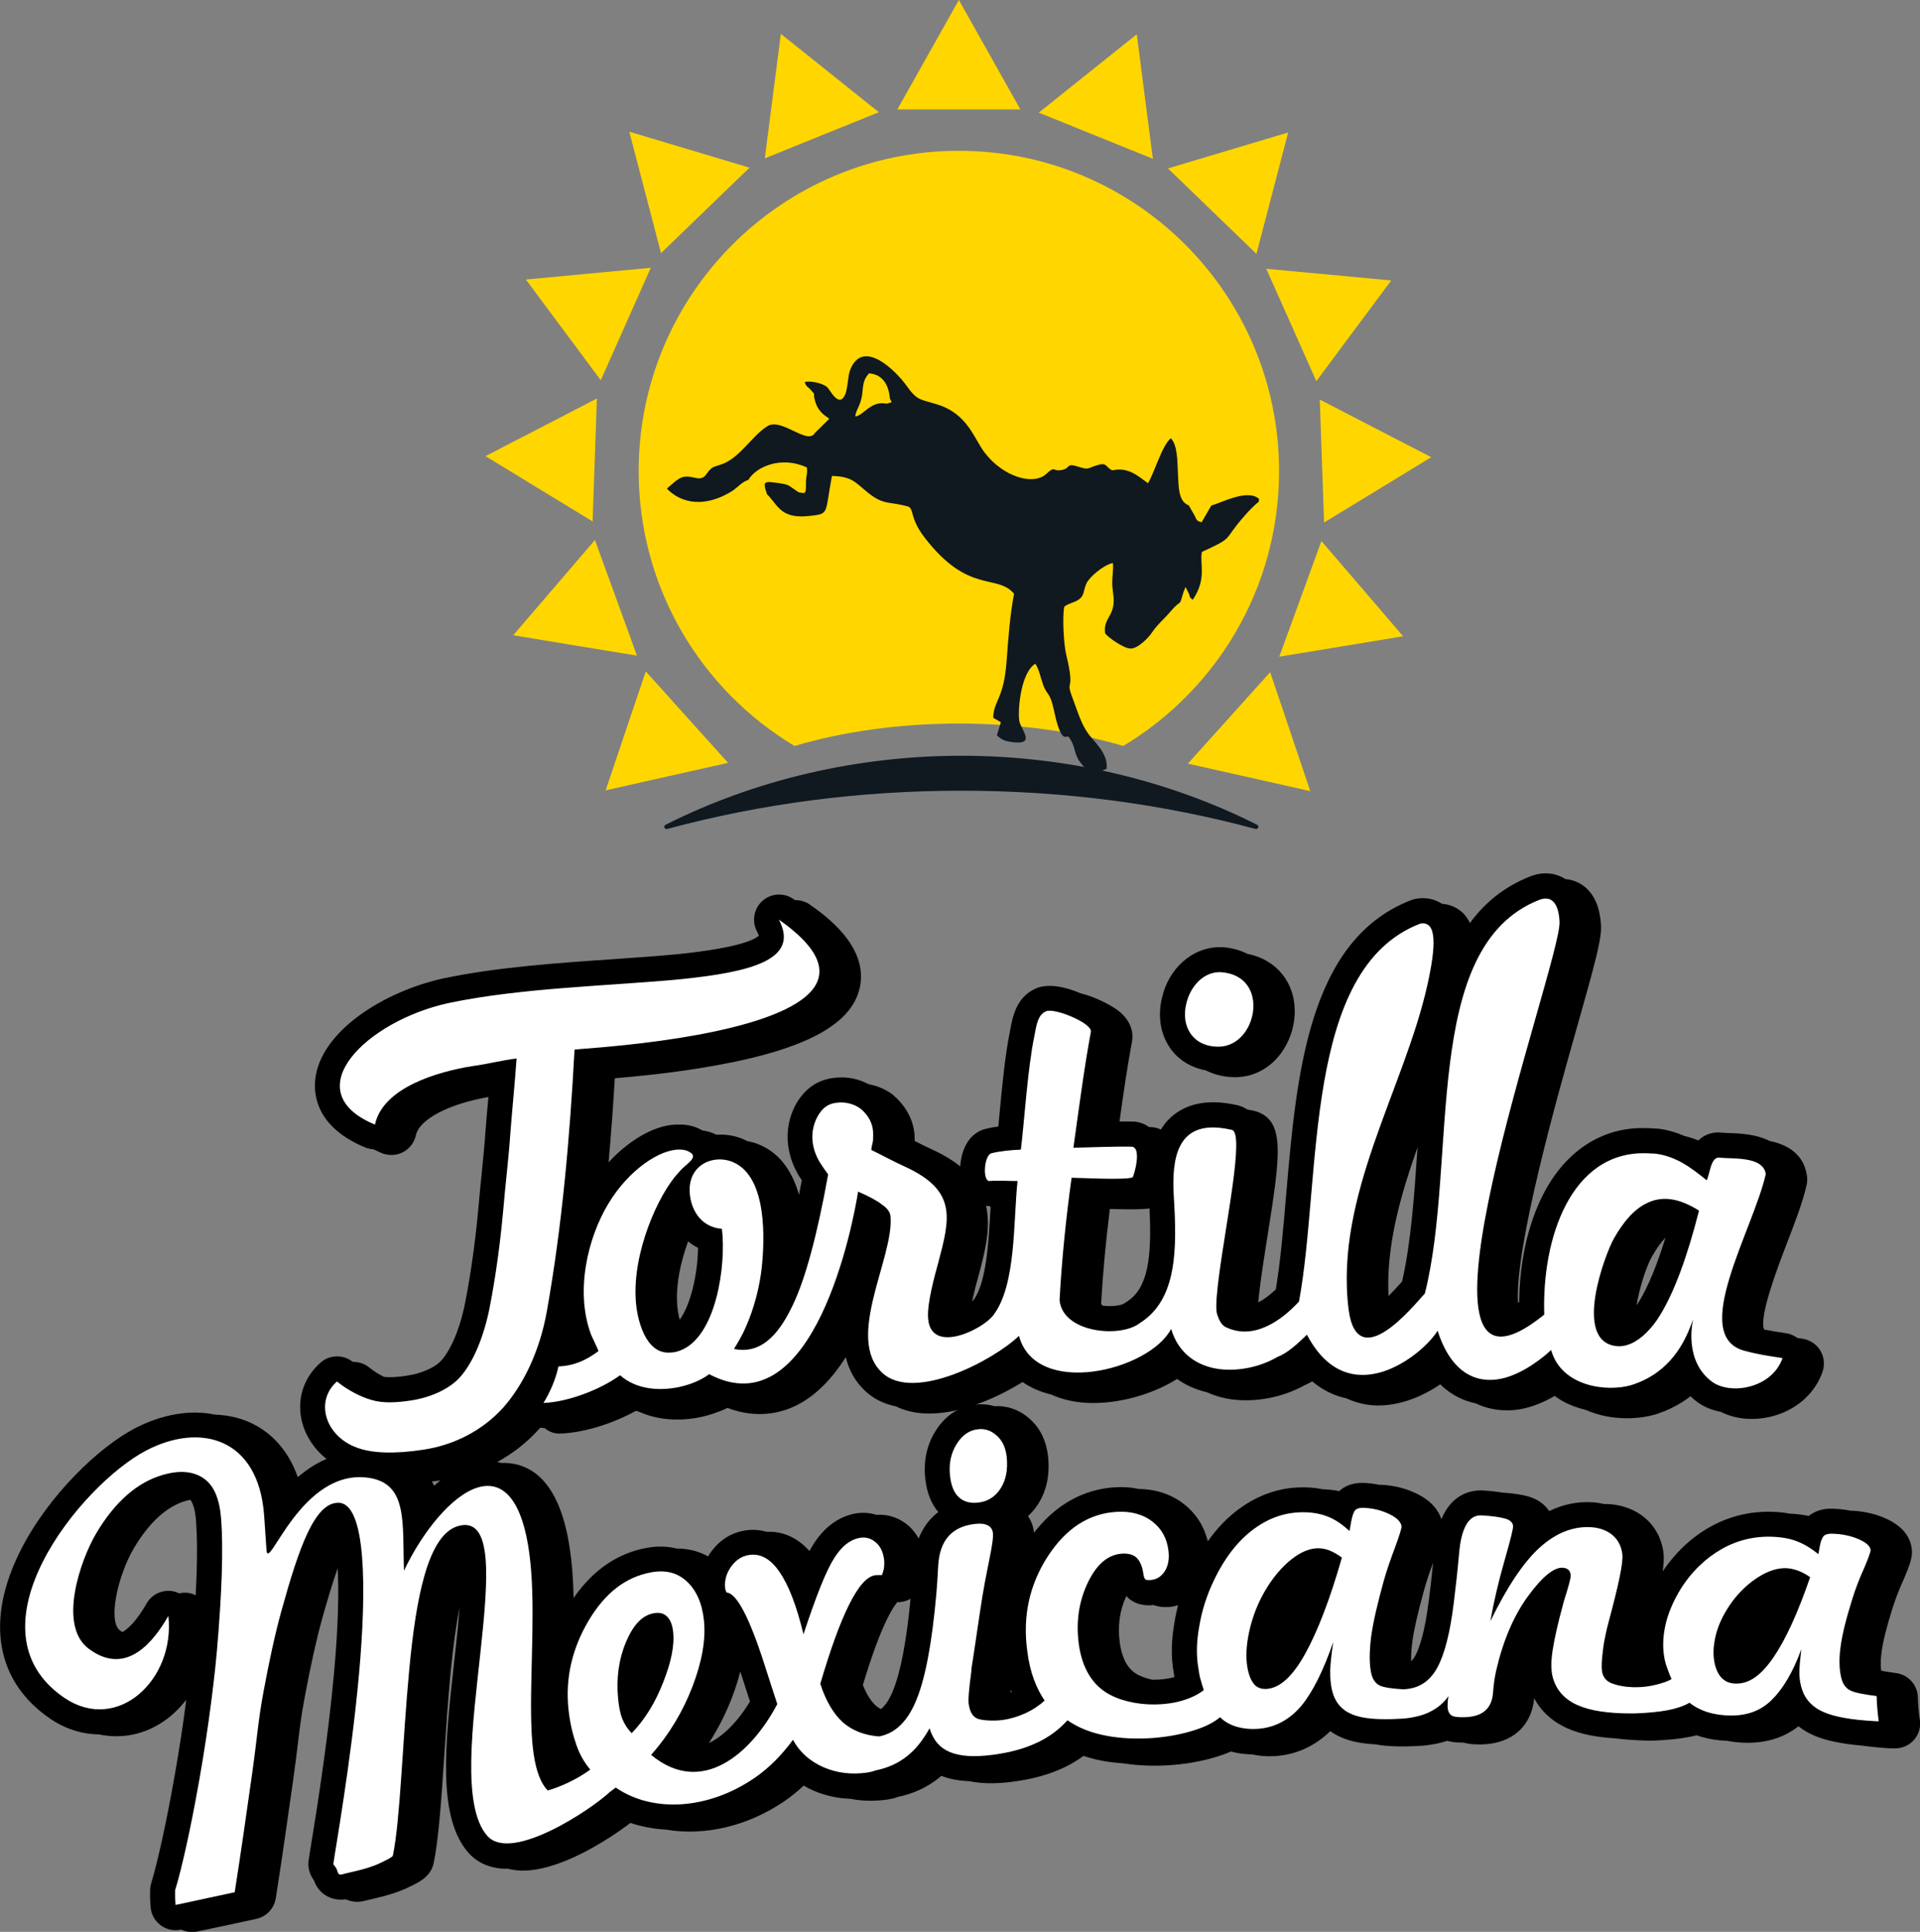
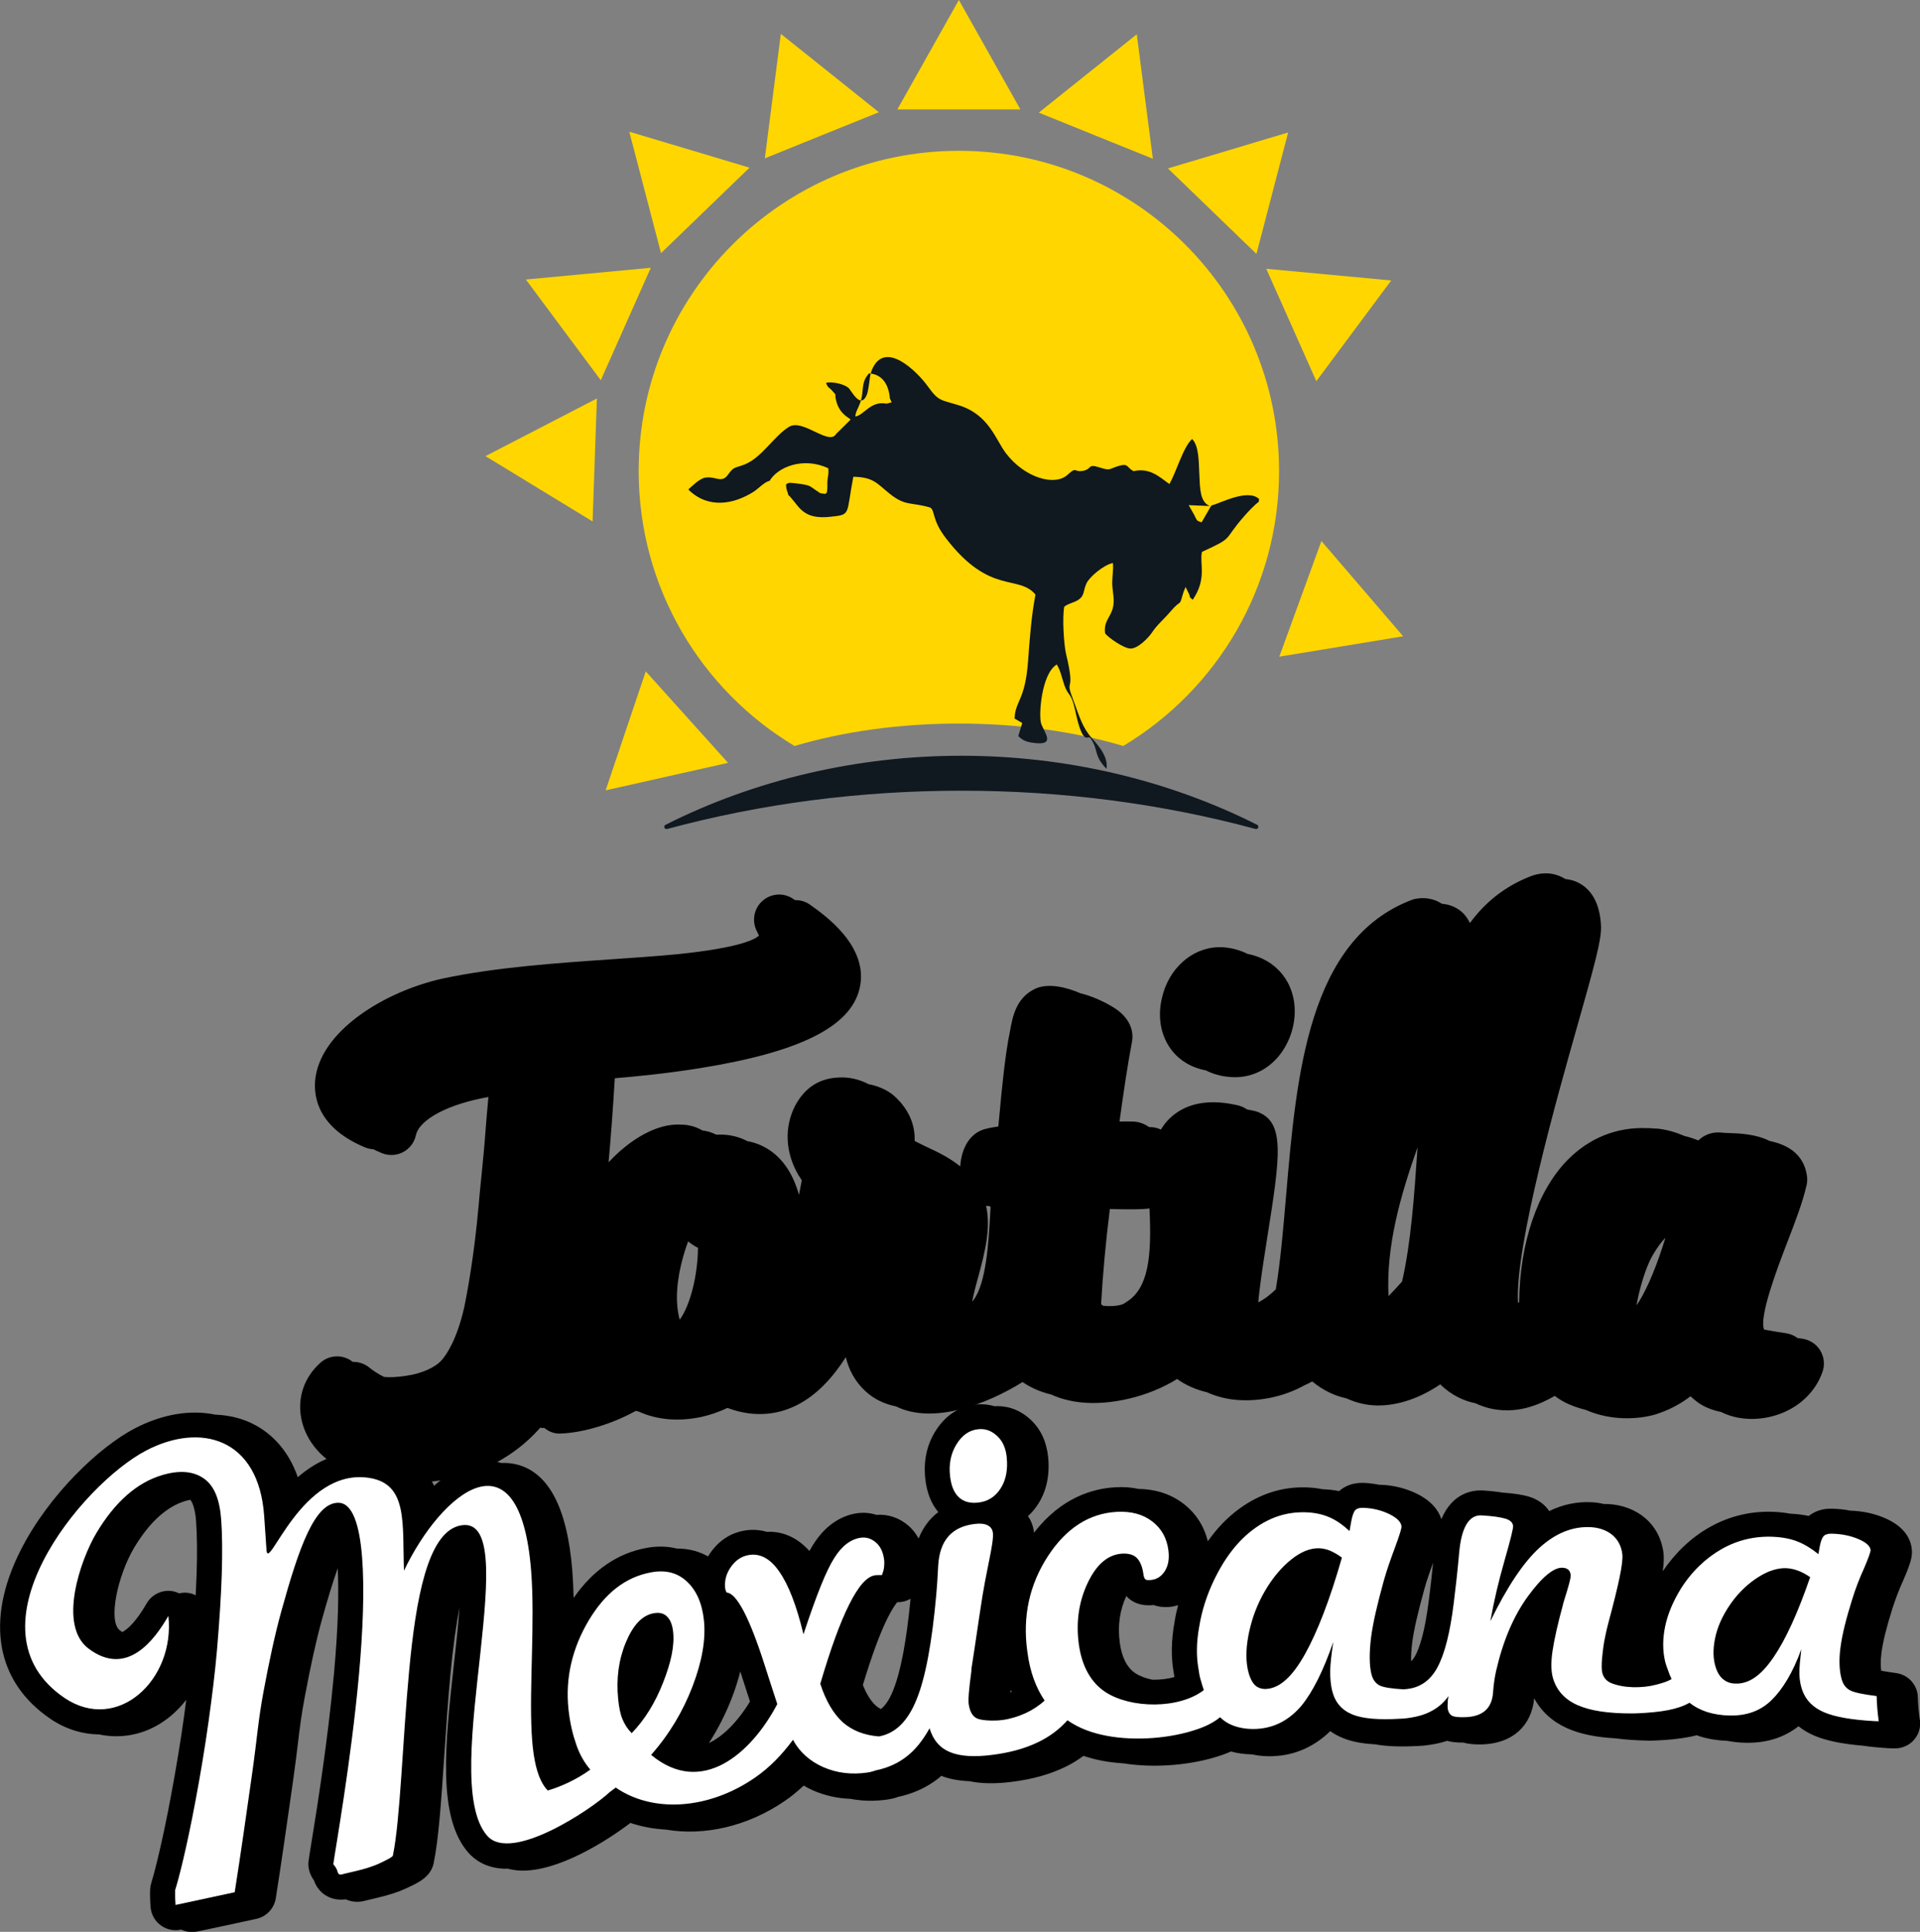
<svg xmlns="http://www.w3.org/2000/svg" id="Layer_2" data-name="Layer 2" viewBox="0 0 340.16 342.17">
  <rect x="0" y="0" width="340.16" height="342.17" fill="#808080" stroke="none" />
  <g id="Layer_1-2" data-name="Layer 1">
    <g>
      <g>
        <g>
          <path d="m169.88,26.71c31.33,0,56.73,25.4,56.73,56.73,0,20.68-11.07,38.78-27.61,48.69-8.51-2.52-18.47-3.97-29.12-3.97s-20.6,1.45-29.12,3.97c-16.54-9.91-27.61-28.01-27.61-48.69,0-31.33,25.4-56.73,56.73-56.73Z" fill="#ffd600" fill-rule="evenodd" />
          <polygon points="169.88 0 175.33 9.69 180.78 19.38 169.88 19.38 158.98 19.38 164.43 9.69 169.88 0" fill="#ffd600" fill-rule="evenodd" />
          <polygon points="201.4 6.07 202.82 17.09 204.25 28.12 194.14 24.04 184.04 19.95 192.72 13.01 201.4 6.07" fill="#ffd600" fill-rule="evenodd" />
          <polygon points="228.22 23.46 225.41 34.22 222.6 44.97 214.76 37.4 206.92 29.83 217.57 26.65 228.22 23.46" fill="#ffd600" fill-rule="evenodd" />
          <polygon points="246.48 49.68 239.84 58.6 233.21 67.52 228.78 57.56 224.34 47.61 235.41 48.64 246.48 49.68" fill="#ffd600" fill-rule="evenodd" />
-           <polygon points="253.57 80.98 244.08 86.77 234.58 92.55 234.2 81.66 233.82 70.77 243.7 75.88 253.57 80.98" fill="#ffd600" fill-rule="evenodd" />
          <polygon points="248.59 112.7 237.62 114.51 226.65 116.31 230.38 106.07 234.11 95.83 241.35 104.26 248.59 112.7" fill="#ffd600" fill-rule="evenodd" />
-           <polygon points="232.14 140.13 221.29 137.69 210.45 135.26 217.74 127.16 225.03 119.06 228.59 129.59 232.14 140.13" fill="#ffd600" fill-rule="evenodd" />
          <polygon points="138.34 6 147.03 12.94 155.71 19.88 145.6 23.96 135.5 28.05 136.92 17.02 138.34 6" fill="#ffd600" fill-rule="evenodd" />
          <polygon points="111.49 23.33 122.14 26.51 132.79 29.7 124.95 37.27 117.11 44.84 114.3 34.08 111.49 23.33" fill="#ffd600" fill-rule="evenodd" />
          <polygon points="93.17 49.51 104.23 48.47 115.3 47.43 110.87 57.39 106.44 67.35 99.8 58.43 93.17 49.51" fill="#ffd600" fill-rule="evenodd" />
          <polygon points="86.01 80.79 95.88 75.69 105.75 70.58 105.37 81.47 104.99 92.36 95.5 86.58 86.01 80.79" fill="#ffd600" fill-rule="evenodd" />
-           <polygon points="90.92 112.52 98.16 104.09 105.4 95.65 109.13 105.89 112.85 116.13 101.88 114.33 90.92 112.52" fill="#ffd600" fill-rule="evenodd" />
          <polygon points="107.3 139.99 110.85 129.45 114.41 118.92 121.7 127.02 128.99 135.12 118.15 137.55 107.3 139.99" fill="#ffd600" fill-rule="evenodd" />
        </g>
        <path d="m222.72,146.09c-15.88-8-34-12.23-52.4-12.23s-36.53,4.23-52.41,12.23c-.18.09-.27.31-.19.5.07.19.28.3.48.24,16.66-4.5,34.2-6.78,52.12-6.78s35.45,2.28,52.12,6.78c.04,0,.07.01.1.01.16,0,.31-.1.37-.26.08-.19-.01-.41-.19-.5Z" fill="#101820" fill-rule="evenodd" />
-         <path d="m210.59,89.47l.96,1.69c.63,1.18.31.98,1.33,1.36l1.72-2.97c1.74-.47,6.43-3.02,8.46-1.18l-.04.49c-.75.57-1.88,1.75-2.53,2.5-4.03,4.57-1.63,3.67-7.55,6.39-.45,2.13.94,4.69-1.63,8.49-.93-.89-.22-.03-.68-1.09l-.59-1.18-.36.89c-.91,3.02-.13.89-2.38,3.53-1.18,1.39-2.24,2.19-3.23,3.67-.61.91-2.5,2.88-3.83,2.81-1.23-.07-3.87-1.94-4.45-2.68-.36-2.54,1.48-2.99,1.52-5.7.02-1.06-.27-2.16-.26-3.3,0-1.26.24-2.18.12-3.47-1.71.35-4.15,2.5-4.66,3.56-.65,1.36-.3,2.18-1.46,2.96-.77.52-1.63.57-2.5,1.21-.37,1.92-.08,6.72.34,8.47,1.71,7.11-.25,4.09,1.11,7.66.92,2.43,1.55,4.71,2.89,6.49,1.02,1.36,3.52,3.5,3.15,6.1l-.87.35-2.92-.49c-2.34-2.38-1.34-3.24-2.85-5.44-.45-.54-.96.98-1.98-2.05-.4-1.19-.59-2.45-.98-3.89-.53-1.97-1.04-1.7-1.63-3.35-.47-1.34-.71-2.72-1.38-3.75-2.76,1.7-3.22,9.11-2.77,10.45.58,1.7,2.87,4.15-1.81,3.37-1.14-.19-1.63-.58-2.24-1.13l.71-2.32-1.36-.79c.12-3.23,1.88-3.13,2.39-10.2.3-4.08.58-7.94,1.31-11.76-3.06-3.64-8.04.19-15.85-9.96-2.57-3.34-1.86-4.8-2.79-5.45-3.53-1.03-4.38-.18-7.27-2.52-2.25-1.82-2.82-2.86-6.36-2.94-1.31,6.82-.35,6.69-4.06,7.09-4.73.51-5.42-1.62-7.06-3.46-.26-.29-.2-.22-.37-.35-.24-.9-.39-.89-.44-1.9.45-.27.18-.41,1.94-.19,2.59.33,2.16.45,3.68,1.42.32.21.3.29.76.35.71.09.88.27.95-.99.02-.29-.02-.67,0-1.02.05-1.12.29-1.29.16-2.45-4.41-2.08-8.96-.23-10.4,2.24-.87.13-2.02,1.41-2.81,1.91-3.56,2.25-8.03,3.07-11.54-.34v-.11c.73-.61,1.94-1.87,2.94-2.04,1.81-.31,2.91,1.06,4.01-.48,1.12-1.56,1.18-1.15,2.97-1.85,3.07-1.21,5.22-5.06,7.89-6.68,2.45-1.49,7.08,3.45,8.35,1.25l2.49-2.46c.43-.17-1.89-.7-2.51-3.46-.38-1.44.29-.62-.73-1.76-.58-.64-.72-.41-1.05-1.36.94-.24,2.99.13,3.93.86.52.4,2.15,3.96,3.28,1.28.15-.35.26-1.03.33-1.43.17-.91.2-2.07.54-2.9,2.27-5.67,8.14.31,9.94,2.81,1.94,2.7,2.24,2.35,5.49,3.36,5.37,1.66,6.52,6.1,8.37,8.52,3.31,4.32,8.64,5.89,10.92,3.78,1.73-1.6,1.03-.28,2.91-.73,1.42-.35.61-1.24,2.7-.57,1.98.64,1.7.29,3.22-.19,2.03-.64,1.51.16,2.85.86,2.82-.64,4.5.94,6.34,2.28,1.17-1.94,2.48-6.66,4.04-7.97,1.21,1.22,1.16,4.01,1.27,6.28.12,2.44.09,4.86,1.85,5.59h0Zm-52.93-18.85h0c-.18-2.34-1.22-4.32-3.7-4.49-.85,1.01-1.01,1.52-1.18,3.44-.2,2.24-1.2,3.01-1.24,4.2,1.54-.22,2.71-2.85,5.55-2.27l.88-.25-.29-.63Z" fill="#101820" fill-rule="evenodd" />
+         <path d="m210.59,89.47l.96,1.69c.63,1.18.31.98,1.33,1.36l1.72-2.97c1.74-.47,6.43-3.02,8.46-1.18l-.04.49c-.75.57-1.88,1.75-2.53,2.5-4.03,4.57-1.63,3.67-7.55,6.39-.45,2.13.94,4.69-1.63,8.49-.93-.89-.22-.03-.68-1.09l-.59-1.18-.36.89c-.91,3.02-.13.89-2.38,3.53-1.18,1.39-2.24,2.19-3.23,3.67-.61.91-2.5,2.88-3.83,2.81-1.23-.07-3.87-1.94-4.45-2.68-.36-2.54,1.48-2.99,1.52-5.7.02-1.06-.27-2.16-.26-3.3,0-1.26.24-2.18.12-3.47-1.71.35-4.15,2.5-4.66,3.56-.65,1.36-.3,2.18-1.46,2.96-.77.52-1.63.57-2.5,1.21-.37,1.92-.08,6.72.34,8.47,1.71,7.11-.25,4.09,1.11,7.66.92,2.43,1.55,4.71,2.89,6.49,1.02,1.36,3.52,3.5,3.15,6.1c-2.34-2.38-1.34-3.24-2.85-5.44-.45-.54-.96.98-1.98-2.05-.4-1.19-.59-2.45-.98-3.89-.53-1.97-1.04-1.7-1.63-3.35-.47-1.34-.71-2.72-1.38-3.75-2.76,1.7-3.22,9.11-2.77,10.45.58,1.7,2.87,4.15-1.81,3.37-1.14-.19-1.63-.58-2.24-1.13l.71-2.32-1.36-.79c.12-3.23,1.88-3.13,2.39-10.2.3-4.08.58-7.94,1.31-11.76-3.06-3.64-8.04.19-15.85-9.96-2.57-3.34-1.86-4.8-2.79-5.45-3.53-1.03-4.38-.18-7.27-2.52-2.25-1.82-2.82-2.86-6.36-2.94-1.31,6.82-.35,6.69-4.06,7.09-4.73.51-5.42-1.62-7.06-3.46-.26-.29-.2-.22-.37-.35-.24-.9-.39-.89-.44-1.9.45-.27.18-.41,1.94-.19,2.59.33,2.16.45,3.68,1.42.32.21.3.29.76.35.71.09.88.27.95-.99.02-.29-.02-.67,0-1.02.05-1.12.29-1.29.16-2.45-4.41-2.08-8.96-.23-10.4,2.24-.87.13-2.02,1.41-2.81,1.91-3.56,2.25-8.03,3.07-11.54-.34v-.11c.73-.61,1.94-1.87,2.94-2.04,1.81-.31,2.91,1.06,4.01-.48,1.12-1.56,1.18-1.15,2.97-1.85,3.07-1.21,5.22-5.06,7.89-6.68,2.45-1.49,7.08,3.45,8.35,1.25l2.49-2.46c.43-.17-1.89-.7-2.51-3.46-.38-1.44.29-.62-.73-1.76-.58-.64-.72-.41-1.05-1.36.94-.24,2.99.13,3.93.86.52.4,2.15,3.96,3.28,1.28.15-.35.26-1.03.33-1.43.17-.91.2-2.07.54-2.9,2.27-5.67,8.14.31,9.94,2.81,1.94,2.7,2.24,2.35,5.49,3.36,5.37,1.66,6.52,6.1,8.37,8.52,3.31,4.32,8.64,5.89,10.92,3.78,1.73-1.6,1.03-.28,2.91-.73,1.42-.35.61-1.24,2.7-.57,1.98.64,1.7.29,3.22-.19,2.03-.64,1.51.16,2.85.86,2.82-.64,4.5.94,6.34,2.28,1.17-1.94,2.48-6.66,4.04-7.97,1.21,1.22,1.16,4.01,1.27,6.28.12,2.44.09,4.86,1.85,5.59h0Zm-52.93-18.85h0c-.18-2.34-1.22-4.32-3.7-4.49-.85,1.01-1.01,1.52-1.18,3.44-.2,2.24-1.2,3.01-1.24,4.2,1.54-.22,2.71-2.85,5.55-2.27l.88-.25-.29-.63Z" fill="#101820" fill-rule="evenodd" />
      </g>
      <path d="m340.12,304.59c-.2-1.45-.31-2.74-.34-3.94-.04-2.19-1.68-4.02-3.85-4.31-1.33-.18-2.15-.32-2.64-.42-.09-.64-.15-1.66.04-3.13.25-1.97.87-4.49,1.95-7.91.53-1.66,1.16-3.32,1.93-5,1.42-3.28,1.61-4.32,1.5-5.46-.26-2.44-1.91-4.32-4.91-5.59-1.83-.77-3.79-1.18-5.98-1.26-1-.2-2.04-.31-3.14-.34-1.69-.08-3.11.4-4.23,1.28-1-.21-2.06-.34-3.19-.4-.03,0-.06,0-.09,0-.89-.16-1.82-.28-2.8-.32-4.06-.2-7.97.72-11.5,2.72-3.27,1.85-6.03,4.48-8.29,7.8.2-1.42.23-2.44.13-3.28-.31-2.47-1.44-4.6-3.26-6.16-1.69-1.44-3.97-2.32-6.42-2.46-.29-.02-.57-.01-.85-.01-.66-.16-1.34-.27-2.04-.31-2.68-.17-5.24.37-7.67,1.56-.78-1.17-1.99-2.07-3.53-2.54-1.16-.36-2.74-.6-4.76-.74-.98-.16-2.11-.29-3.45-.37-1.77-.1-5.38.35-7.37,5.08-.47-1.48-1.65-3.2-4.44-4.56-1.95-.93-4.08-1.45-6.27-1.53-.1,0-.19,0-.29,0-.86-.17-1.72-.29-2.61-.33-2.27-.11-3.65.69-4.5,1.45-.94-.19-1.91-.3-2.92-.33-.98-.2-1.99-.31-3.05-.33-4.2-.11-8.12,1.17-11.7,3.77-2.08,1.51-3.95,3.45-5.6,5.78-.64-2.66-2.08-4.91-4.22-6.59-2.22-1.73-4.89-2.63-7.99-2.68-1.3-.28-2.68-.39-4.14-.3-4.03.21-9.65,1.84-14.44,8.05,0-.02,0-.04,0-.05-.12-1.08-.49-2.06-1.07-2.89.69-.62,1.31-1.36,1.84-2.2,1.47-2.32,2.05-5.11,1.73-8.31-.28-2.68-1.3-4.87-3.04-6.52-2.31-2.18-4.76-2.54-6.48-2.44-1.19-.35-2.29-.39-3.17-.31-2.1.19-5.07,1.18-7.3,4.77-1.53,2.48-2.12,5.33-1.76,8.48.28,2.41,1.06,4.36,2.3,5.81-1.55,1.16-2.72,2.75-3.49,4.68-.45-.81-1-1.54-1.68-2.16-1.64-1.47-3.66-2.18-5.82-2.03-1.06-.34-2.2-.44-3.36-.29-2.18.31-5.32,1.54-7.86,5.63-.2.32-.41.68-.63,1.06-2.66-2.97-5.55-3.49-7.56-3.39-1.55-.45-2.95-.39-3.93-.22-2.41.41-4.41,1.68-5.95,3.79-.19.26-.35.52-.51.79-1.44-.81-3.29-1.41-5.58-1.4-1.49-.37-3.23-.49-5.28-.12-5.19.94-9.54,3.94-12.96,8.87-.04-1.62-.11-3.22-.23-4.76-.9-11.49-4.4-17.88-10.41-19-.72-.13-1.44-.17-2.15-.14-.24-.07-.49-.14-.74-.18-3.94-.73-7.77,1.11-11.18,4.2-1.36-2.68-3.73-4.74-7.92-5.4-.78-.12-1.53-.18-2.26-.19-.21-.04-.4-.1-.62-.14-5.54-.87-9.96,1.29-13.36,4.22-1.74-4.98-4.77-7.68-7.36-9.13-2.2-1.23-4.68-1.85-7.3-1.95-4.38-.91-9.36-.09-14.24,2.45-6.26,3.27-15.21,11.72-20.2,21.57-6.3,12.44-4.37,23.33,5.31,29.89,2.67,1.8,5.62,2.7,8.55,2.73,3.65.77,7.41.19,10.74-1.84,1.83-1.11,3.41-2.58,4.74-4.29-.13,1-.27,2.04-.42,3.14-.6,4.3-1.37,8.98-2.29,13.89-1.44,7.71-2.78,13.12-3.49,15.42-.11.37-.18.75-.2,1.14-.04,1.06,0,2.1.08,3.13.1,1.27.74,2.44,1.77,3.2.77.58,1.71.89,2.66.89.3,0,.61-.03.91-.09.03,0,.06-.01.08-.02.59.28,1.24.44,1.9.44.3,0,.61-.03.91-.09,3.46-.72,6.99-1.48,10.51-2.25,1.79-.39,3.15-1.84,3.44-3.64.98-6.23,1.88-12.5,2.77-18.78l.31-2.18c.36-2.52.6-4.51.82-6.32.34-2.85.62-5.1,1.2-8.2,1.09-5.82,2.06-10.2,3.05-13.79,1.02-3.69,1.96-6.76,2.82-9.2.21,4.16.11,10.18-.65,18.58-1.1,12.13-3.16,24.87-4.05,30.31-.25,1.53-.42,2.59-.47,3.05-.15,1.15.27,2.43.97,3.37.78,2.31,3.01,3.71,5.62,3.34.95.43,2.03.57,3.13.32l2.3-.55c2.23-.52,3.95-1.08,5.42-1.77,1.85-.87,3.45-1.62,4.31-3.24.2-.38.35-.78.43-1.2.88-4.26,1.34-11.08,1.87-18.99.31-4.66.64-9.62,1.09-14.41.48-5.06,1.04-8.91,1.62-11.88-.22,2.85-.51,5.62-.71,7.45l-.31,2.78c-1.53,13.9-2.98,27.03,2.64,33.3,1.07,1.19,3.02,2.64,6.26,2.77.21,0,.43,0,.65-.01.67.18,1.41.3,2.25.34,6.6.24,15.15-5.15,19.49-8.44,1.99.67,4.1,1.06,6.27,1.18,6.81,1.17,14.53-.56,21.16-5.13,1.14-.78,2.22-1.69,3.27-2.66.55.32,1.11.62,1.71.88,2.07.89,4.26,1.38,6.55,1.46,2.09.41,4.28.45,6.57.13.57-.09,1.15-.21,1.71-.4l.08-.05c2.75-.57,5.2-1.69,7.25-3.31.17-.13.33-.29.5-.44,1.44.57,3.11.87,4.99.95,2.1.44,4.56.49,7.46.12,3.76-.47,6.82-1.33,9.62-2.7,1.11-.54,2.15-1.19,3.13-1.9,1.08.35,2.2.66,3.41.88,1.18.22,2.41.35,3.66.44,5.67.89,12.34.33,17.62-1.53.5-.18.97-.37,1.43-.57,1.18.32,2.41.49,3.69.51,1.44.3,2.96.41,4.51.27,3.52-.29,6.73-1.79,9.4-4.39.65.47,1.37.87,2.16,1.19,1.54.65,3.42,1.02,5.8,1.15,2.09.38,4.67.47,7.95.27l.62-.04c1.55-.16,2.95-.44,4.17-.85.78.22,1.7.32,2.86.31.92.26,2,.36,3.44.32,5.27-.19,8.65-3.25,9.13-8.17,1.23,2.32,3.21,4.13,5.84,5.31,2.27,1.01,5.03,1.59,8.58,1.79,1.78.24,3.76.36,5.99.41l.84-.02c2.43-.09,4.46-.3,6.21-.64.46-.09.91-.19,1.33-.3.19.07.38.14.56.2,1.54.47,3.13.73,4.83.79,1.07.2,2.16.32,3.3.34,3.73.06,6.78-.92,9.34-2.92.83.65,1.76,1.22,2.81,1.66,2.09.89,4.91,1.47,8.59,1.78,1.42.21,3.01.36,4.77.46l.83.02c1.32.02,2.56-.5,3.43-1.47.87-.97,1.27-2.28,1.09-3.57h0Zm-86.98-21.16h0c-.71,5.78-1.7,8.53-2.39,9.81-.25.46-.49.78-.75,1.01-.02-.79.02-1.87.2-3.34.31-2.29.97-5.19,2.14-9.42.39-1.42.91-2.94,1.56-4.7-.24,2.48-.51,4.7-.75,6.63h0Zm-46.24,1.22h0c.64-.04,1.24-.16,1.82-.34-.26.98-.47,1.96-.62,2.94-.6,3.24-.65,6.31-.16,8.97.04.28.08.56.13.83-1.19.33-2.55.49-3.91.47-1.13-.24-2.18-.61-2.99-1.14-1.49-.98-2.42-2.8-2.78-5.4-.41-3-.01-5.79,1.16-8.29.16.18.32.35.51.5,1.03.85,2.39,1.23,3.96,1.13.11,0,.22-.03.33-.04.76.28,1.62.41,2.56.36h0Zm-27.68,15.05h0c-.07.03-.14.05-.21.07.02-.16.03-.31.05-.49.05.14.1.28.16.42h0Zm-48.06-3.63h0c.03.1.06.18.09.28l1.62,5.03c-2.16,3.56-4.77,6.18-7.27,7.35,1.63-2.55,3.02-5.26,4.11-8.12.6-1.57,1.07-3.08,1.44-4.54h0Zm27.09,3.3h0c-.77,1.93-1.56,2.86-2.19,3.34-.32-.17-.63-.37-.89-.6-.88-.8-1.66-2.06-2.3-3.66,1.61-5.31,3.05-9.22,4.41-11.92.81-1.61,1.38-2.39,1.69-2.75.03,0,.04,0,.04,0h.11c.79,0,1.54-.22,2.2-.6-.72,7.49-1.75,12.93-3.07,16.18h0Zm-124.62-17.18h0c-.64-.14-1.28-.11-1.89.03-.32-.15-.65-.28-1-.35-1.87-.4-3.8.47-4.76,2.13-1.88,3.28-3.38,4.57-4.31,5.08-.14-.09-.28-.18-.43-.3-2.16-1.64-.38-9.76,2.52-14.63,2.7-4.52,5.77-7.31,9.11-8.3.3-.09.57-.14.84-.2.42.47.88,1.67,1.03,3.86.18,2.43.21,5.5.1,9.13-.04,1.22-.1,2.53-.17,3.92-.33-.16-.68-.3-1.05-.37Z" fill-rule="evenodd" />
      <path d="m322.51,239.23c-.68-1.13-1.83-1.9-3.13-2.1-.33-.05-.64-.1-.93-.14-.57-.42-1.23-.72-1.95-.83-1.67-.26-2.86-.44-3.95-.66-.99-2.24,2.5-11.3,4.02-15.26,1.44-3.74,2.81-7.27,3.5-10.33.12-.53.14-1.07.07-1.6-.57-4.07-3.68-5.61-6.63-6.22-2.43-1.24-5.42-1.34-7.12-1.4-.48-.02-.91-.02-1.2-.06-1.33-.17-2.92.05-4.3,1.37-.78-.32-1.59-.59-2.46-.79-1.4-.61-2.92-1.08-4.62-1.29-.18-.02-.37-.03-.55-.03l-.5-.03c-.35-.02-.67-.06-.92-.04-5.46-.23-10.27,1.77-14.04,5.56-5.39,5.42-8.56,14.74-8.65,25.26-.07.05-.13.09-.2.13-.64-9.82,7.16-37.29,10.33-48.45,3.29-11.58,4.44-15.83,4.37-18.22-.15-3.53-1.3-6.03-3.43-7.42-.6-.39-1.6-.87-2.9-.98-1.05-.68-3.23-1.63-6.24-.46-4.58,1.81-8.03,4.66-10.66,8.25-.3-.6-.64-1.16-1.11-1.65-1.03-1.06-2.38-1.65-3.85-1.76-1.32-.88-2.95-1.2-4.66-.88-.26.05-.51.12-.76.22-18.31,7.03-20.36,31.06-22.18,52.26-.51,6.02-1,11.74-1.83,16.7-.83.79-1.93,1.7-3.11,2.3.07-.79.18-1.86.37-3.29.31-2.38.75-5.15,1.19-7.97,2.32-14.63,3.28-20.68-1.75-22.51-.17-.06-.34-.11-.52-.15-.43-.1-.83-.17-1.23-.24-.34-.22-.71-.42-1.14-.58-.17-.06-.35-.12-.53-.16-1.05-.24-2.02-.4-2.92-.48-3.79-.33-6.92.61-9.21,2.84-.6.58-1.08,1.24-1.51,1.93-.62-.3-1.33-.46-2.1-.44-.87-.64-1.93-.99-3.04-.98-.59-.01-1.35-.02-2.19,0,.65-4.72,1.38-9.77,2.22-14.19.2-1.15.15-3.38-2.39-5.41-.91-.72-3.74-2.39-6.72-3.11-2.48-1.06-5.59-1.85-7.93-.87-3.5,1.59-4.12,4.99-4.58,7.54-.88,4.23-1.43,10.09-1.87,14.8-.07.73-.14,1.44-.2,2.11-.81.12-1.64.27-2.4.47-2.51.69-4.12,3.16-4.35,6.6-1.33-1.06-2.97-2.06-5.01-3-1.02-.46-2.04-.98-3.06-1.5,0-.53,0-1.23-.14-1.97-.38-2.29-1.65-4.45-3.72-6.21-1.25-.97-2.76-1.59-4.31-1.88-1.62-.86-3.48-1.29-5.28-1.18-3.42.13-6.01,1.78-7.73,4.99-1.94,3.79-1.76,8.21.53,12.2.19.31.41.65.65,1.02-.17.9-.34,1.74-.5,2.57-1.06-3.75-3.05-7.03-6.59-8.7-.83-.4-1.71-.65-2.6-.82-.1-.05-.19-.11-.29-.16-1.62-.78-3.41-1.08-5.16-.97-.77-.39-1.59-.65-2.47-.75-1.18-.69-2.48-1.04-3.91-1.04h0c-4.05-.21-8.8,2.47-12.71,6.68.42-4.7.79-9.64,1.1-14.89,3.61-.3,9.15-.83,15.11-1.79,17.72-2.85,26.7-7.35,28.27-14.15,1.71-7.43-6.23-12.99-8.83-14.82-.79-.56-1.72-.81-2.64-.79-.08-.06-.18-.13-.25-.18-1.68-1.18-3.93-1.06-5.48.3-1.54,1.35-1.95,3.58-1.01,5.39.22.43.31.7.37.76-.56.59-3.11,2.15-14.44,3.31-3.58.34-7.47.61-11.53.89-9.64.66-20.55,1.41-29.92,3.39-10.44,2.27-21.96,9.38-22.74,18.1-.26,2.95.54,8.41,8.92,11.87.45.18.92.27,1.4.3.47.23.96.46,1.49.68,1.22.5,2.59.44,3.76-.17,1.17-.61,2-1.71,2.28-2.99.62-2.84,5.81-5.54,12.85-6.78-.02.24-.04.49-.07.74-.16,1.8-.32,3.56-.45,5.32-.19,2.73-.46,5.37-.71,7.88-.19,1.87-.37,3.67-.51,5.34-.77,8.68-1.95,15.08-2.56,18.03-1.33,5.84-3.22,8.44-3.98,9.3-1.13,1.29-3.53,2.37-6.16,2.75-1.93.31-3.19.32-4.06.22-.92-.46-1.86-1.04-2.59-1.65-.86-.7-1.9-1.03-2.94-1.01-1.68-1.35-4.1-1.3-5.72.14-2.87,2.55-4.12,6.14-3.41,9.86.8,4.17,3.99,7.75,8.24,9.3.64.25,1.34.45,2.07.62.27.12.54.25.82.36,2.04.79,4.54,1.19,7.47,1.19,1.99,0,4.18-.18,6.57-.55,6.57-.98,12.55-4.15,16.89-8.95.09-.1.17-.2.26-.31.25.04.51.06.76.05.8.66,1.79,1.06,2.95.98,4.09-.17,9.15-1.75,13.24-4.01.17.05.35.08.52.12,3.18,1.46,7.05,1.82,11.14.94,1.27-.29,2.92-.78,4.57-1.59,5.31,2,9.58.9,12.35-.51,3.46-1.75,6.3-4.83,8.63-8.47.54,2.25,1.62,4.33,3.55,6.09,1.54,1.4,3.36,2.22,5.33,2.62,6.58,3.26,16.04-.34,22.44-4.31,1.44,1.01,3.15,1.75,5.06,2.21,1.55.71,3.31,1.18,5.23,1.39,5.28.57,12.06-.99,17.08-4.14,1.53,1.09,3.31,1.89,5.29,2.35,1.36.62,2.86,1.05,4.47,1.27,4.29.55,9.05-.4,12.86-2.53.46-.19.9-.42,1.32-.66,2.03,1.69,4.13,2.59,6.04,2.99,1.91.89,3.77,1.23,5.35,1.27,4.07.08,8.07-1.54,11.29-3.74,2.04,2,4.27,2.95,6.27,3.36,3.38,1.63,6.67,1.29,8.13,1,2.14-.41,4.15-1.31,5.88-2.31.44.32.89.63,1.38.91,1.34.74,2.74,1.23,4.14,1.57,4.39,1.94,9.23,1.71,12.36.79.97-.32,2.12-.74,3.3-1.37,1.07-.55,2.02-1.18,2.88-1.84.38.36.78.71,1.22,1.03,1.19.87,2.63,1.44,4.19,1.75,2.76,1.4,6.35,1.64,9.76.57,3.95-1.24,6.95-4.04,8.22-7.68.43-1.25.29-2.62-.39-3.75h0Zm-202.09-5.48h0c-.22-.81-.39-1.75-.45-2.75-.24-3.51.63-7.55,1.94-11.12.54.44,1.12.83,1.75,1.14-.04,4.63-1.29,10.07-3.24,12.73h0Zm55.03-19.09h0c-.3,5.32-.7,12.6-2.99,15.62-.06.07-.14.15-.23.23.24-1.16.6-2.65,1.15-4.59,1.11-4.16,2.21-8.4,1.32-12.33.19.02.37.03.56.02.08.06.15.13.24.19-.02.29-.03.57-.05.86h0Zm24.15,15.92h0c-.07.04-.33.23-.39.27-.53.37-2.15.62-3.82.42-.14-.11-.26-.21-.31-.31.3-5.33.82-10.97,1.55-16.82,3.73.1,5.76.08,7.02-.1.43,8.63-.21,14.13-4.04,16.54h0Zm51.51-26.89h0c-.55,8.09-1.13,16.44-2.71,23.3-.92,1.04-1.71,1.88-2.4,2.57-.44-8.79,2.06-17.64,5.14-26.34-.01.16-.02.32-.03.47h0Zm39.25,26.88h0c-.13.22-.28.41-.42.62.51-3.04,1.71-6.85,2.76-8.68.88-1.55,1.67-2.58,2.36-3.27-1.51,4.89-3.08,8.69-4.7,11.34h0Zm-82.72-44.48h0c-1.95-2.48-2.61-5.86-1.79-9.29,1.15-5.19,5.28-8.93,10.04-9.03h.48c.11,0,.22,0,.32.01,1.6.12,3.05.53,4.32,1.17,5.13.99,8.52,5.13,8.37,10.5-.15,5.49-4.09,11.23-10.43,11.35h0c-2,0-3.77-.42-5.29-1.2-2.5-.47-4.56-1.67-6.03-3.52Z" fill-rule="evenodd" />
      <path d="m213.28,299.37c-.2-.58-.38-1.17-.54-1.76-.21-.63-.31-1.31-.41-2.02-.41-2.26-.37-4.77.14-7.53.45-2.75,1.32-5.5,2.6-8.16,1.93-4.03,4.3-7.06,7.13-9.12,2.77-2.02,5.7-2.99,8.97-2.92,1.64.03,3,.32,4.3.86,1.26.53,2.42,1.36,3.62,2.46.1-.59.2-1.16.31-1.73.2-1.06.44-1.71.75-2.01.27-.25.72-.4,1.4-.37,1.71.06,3.21.45,4.57,1.1,1.37.67,2.11,1.4,2.18,2.2.03.27-.31,1.46-1.09,3.55-.79,2.13-1.51,4.13-2.05,6.07-1.07,3.88-1.88,7.22-2.25,10-.34,2.79-.31,4.94.04,6.44.23,1.02.74,1.72,1.43,2.08.73.38,2.22.59,4.44.72v-.03c2.63-.15,4.53-1.45,5.83-3.84,1.29-2.38,2.26-6.18,2.9-11.39.31-2.51.66-5.47.96-8.89.39-4.57,1.77-6.79,3.96-6.67,1.98.11,3.38.32,4.27.59.82.25,1.25.68,1.33,1.24.06.41-.45,2.44-1.5,6.11-1.07,3.72-1.91,7.3-2.53,10.81,2.97-6.1,5.89-10.47,8.74-13.05,2.92-2.63,5.94-3.79,9.11-3.61,1.5.09,2.84.59,3.79,1.4.99.85,1.56,1.95,1.74,3.34.2,1.58-.71,5.66-2.49,12.29-.2.71-.35,1.44-.51,2.18-.32,1.42-.46,2.74-.58,3.96-.12,1.23-.09,2.1.03,2.61.21.85.75,1.47,1.53,1.81,2.26.93,5.51.98,8.12.28,1.01-.27,1.91-.54,2.63-.97-.24-.48-.43-.98-.61-1.5-.19-.52-.41-1.07-.55-1.67-.44-1.92-.44-3.97.03-6.21.48-2.26,1.43-4.41,2.7-6.51,2.01-3.22,4.54-5.57,7.34-7.16,2.8-1.58,5.87-2.3,9.11-2.15,1.67.08,3.1.36,4.3.84,1.26.5,2.46,1.24,3.69,2.23.1-.49.18-1.02.27-1.51.18-.93.47-1.55.75-1.77.33-.27.82-.35,1.4-.34,1.78.05,3.28.37,4.61.93,1.4.59,2.14,1.23,2.22,1.97.02.23-.34,1.33-1.16,3.23-.86,1.88-1.54,3.7-2.08,5.43-1.06,3.38-1.81,6.27-2.11,8.69-.31,2.4-.15,4.26.24,5.59.26.89.76,1.54,1.5,1.92.79.4,2.35.7,4.68,1,.03,1.49.17,2.98.37,4.46-.27,0-.54,0-.75-.02-4.03-.22-7-.74-8.94-1.57-1.95-.83-3.24-2.14-3.86-3.91-.27-.78-.49-1.74-.51-2.9-.02-1.13.14-2.58.34-4.35-1.5,4.16-3.33,7.12-5.26,9-1.9,1.86-4.3,2.79-7.4,2.74-1.47-.03-2.77-.23-4.03-.62-1.13-.37-2.25-.94-3.11-1.65-1.02.59-2.29,1.02-3.82,1.32-1.54.29-3.35.47-5.53.56-.27,0-.55.01-.82.02-4.23,0-7.37-.45-9.73-1.5-2.25-1.01-3.73-2.66-4.33-4.89-.28-1.02-.36-2.6-.04-4.71.33-2.12.92-4.79,1.81-8.02.06-.23.1-.46.17-.67.85-2.69,1.3-4.27,1.23-4.77-.06-.41-.2-.73-.44-.92-.27-.21-.58-.31-1.02-.33-1.5-.07-3.59,1.59-6.14,5.1-2.53,3.48-4.4,7.91-5.6,13.14-.24,1.06-.44,2.32-.55,3.87-.2,2.79-1.81,4.25-4.91,4.36-.96.03-1.74-.01-2.22-.19-.41-.16-.69-.52-.82-.97-.08-.27-.12-.59-.1-1.01.02-.41,0-.94.17-1.57-.85,1.16-1.81,2.04-3.14,2.71-1.19.65-2.83,1.07-4.64,1.26-.24.01-.48.03-.68.04-3.99.24-6.79,0-8.63-.77-1.88-.78-3.05-2.17-3.55-4.23-.22-.91-.34-2.07-.34-3.42.03-1.33.24-3.07.55-5.17-1.74,5.06-3.62,8.82-5.63,11.28-2.08,2.46-4.61,3.84-7.54,4.09-1.43.12-2.73-.01-3.89-.34-1.2-.34-2.18-.9-3-1.7-1.02.86-2.35,1.54-3.86,2.07-4.85,1.71-11.13,2.16-16.11,1.24-2.8-.51-5.12-1.42-7.06-2.77-1.43,1.6-3.17,2.89-5.12,3.84-2.61,1.27-5.37,1.93-8.22,2.29-3.17.41-5.66.26-7.47-.49-1.77-.72-3-2.13-3.62-4.22-1.19,2.12-2.49,3.78-4.03,4.97-1.54,1.21-3.34,2.04-5.43,2.47,0,0-.17.05-.55.17-.34.11-.68.18-1.02.23-2.76.4-5.36.1-7.78-.95-2.39-1.05-4.23-2.68-5.39-4.85-1.98,2.68-4.17,4.94-6.76,6.72-8.21,5.66-18.07,6.27-24.64,1.74-.36.28-.72.55-1.08.81-3.16,2.99-17.37,12.53-21.65,7.77-4.63-5.16-2.61-19.79-1.23-32.64,1.38-12.82,2.28-23.91-3.86-22.29-5.5,1.45-7.58,12.87-8.77,25.5-1.2,12.65-1.57,26.52-2.9,32.92-.14.26-.93.68-2.29,1.32-1.3.61-2.83,1.07-4.54,1.46-1.23.28-2.05.49-2.29.55-.31.07-.58-.09-.68-.51-.1-.41-.34-.85-.75-1.31.27-2.14,3.14-18.09,4.54-33.52,1.4-15.39,1.26-30.31-3.55-30.5-4.27-.17-7.08,7.95-10.2,19.21-1.14,4.13-2.15,8.85-3.14,14.16-.99,5.28-1.13,8.27-2.05,14.72-.99,6.99-1.98,13.97-3.07,20.89-3.51.76-7.03,1.52-10.48,2.25-.07-.86-.1-1.73-.07-2.62.65-2.08,2.02-7.36,3.62-15.91.93-4.95,1.7-9.66,2.32-14.1.61-4.4,1.13-8.59,1.47-12.49.44-5.16.73-9.69.85-13.52.12-3.86.08-7.06-.1-9.58-.26-3.6-1.23-6.05-3.11-7.34-1.85-1.27-4.27-1.49-7.34-.58-4.47,1.32-8.38,4.76-11.67,10.28-2.78,4.66-6.86,16.29-1.4,20.44,6.81,5.16,11.72-1.53,14.16-5.78,1.23,11.28-8.98,20.86-18.39,14.54-8.94-6.06-8.23-15.51-3.82-24.2,4.4-8.68,12.49-16.61,18.29-19.64,9.59-5,19.92-2.25,20.89,11.59.2,2.81.34,4.79.41,6,.24,4.36,6.11-14.64,18.22-12.73,6.86,1.08,5.84,8.02,6.14,16.43,6.66-13.92,20.54-25.34,22.53.05.71,9.11-.36,20.49.1,28.82.19,3.43.67,6.34,1.67,8.36.33.67.72,1.25,1.18,1.71,1.27-.38,2.42-.83,3.5-1.34,1.43-.67,2.76-1.44,4.03-2.36-1.06-1.25-1.91-2.73-2.49-4.45-.61-1.75-1.11-3.78-1.37-6.21-.6-5.65.7-10.91,3.58-15.76,2.89-4.84,6.52-7.7,11.09-8.53,2.53-.46,4.58.06,6.25,1.58,1.68,1.53,2.75,3.83,3.07,6.91.36,3.38-.32,7.27-2.01,11.7-1.69,4.42-4.1,8.47-7.34,12.15,8.96,7.45,17.73-.22,22.35-9-.55-1.69-1.3-3.96-2.22-6.85-2.73-8.56-5.02-12.84-6.76-12.9-.11-.22-.24-.52-.27-.9-.1-1.33.24-2.55,1.09-3.72.82-1.12,1.81-1.81,3.11-2.03,2.01-.34,3.86.65,5.43,2.98,1.64,2.35,3.04,6.01,4.26,11.06,2.25-6.82,4.03-11.29,5.43-13.47,1.33-2.14,2.9-3.38,4.75-3.64.99-.13,1.91.18,2.7.89.82.74,1.22,1.7,1.4,2.93.06.45.05.94,0,1.41-.05.47-.21.93-.38,1.4-.37,0-.61-.02-.78,0-.1,0-.27,0-.41.02-1.5.21-2.97,1.93-4.61,5.18-1.64,3.26-3.31,7.91-5.12,14.04.99,3.08,2.35,5.32,3.96,6.8,1.67,1.47,3.78,2.32,6.43,2.53,2.93-.53,5.14-2.72,6.68-6.58,1.57-3.85,2.72-10.06,3.48-18.57.12-1.36.24-3.07.34-5.14.27-4.43,2.39-6.87,6.52-7.35.96-.11,1.67-.04,2.25.25.54.27.85.73.92,1.35.1.84-.19,2.59-.72,5.16-.53,2.58-.89,4.57-1.13,6.01-.68,4.27-1.26,8.53-1.94,12.81-.03.19,0,.34-.03.54-.41,3.09-.61,5.06-.44,5.96.21,1.17.62,1.96,1.4,2.35.49.24,1.36.37,2.5.4,1.43.03,2.66-.12,4.04-.53.73-.21,1.44-.48,2.13-.79,1.19-.55,2.35-1.3,3.35-2.22-.75-1.13-1.4-2.38-1.91-3.78-.51-1.4-.92-3.05-1.16-4.98-.85-6.18.39-11.79,3.65-16.81,3.22-4.94,7.3-7.6,12.25-7.86,2.52-.13,4.63.44,6.28,1.73,1.63,1.27,2.57,2.98,2.83,5.14.18,1.44-.03,2.68-.65,3.64-.65,1.02-1.54,1.51-2.6,1.57-.41.03-.71-.01-.85-.13-.13-.11-.27-.43-.34-.94-.17-1.28-.57-2.23-1.13-2.81-.57-.61-1.5-.85-2.59-.8-2.53.14-4.56,1.88-6.11,5.11-1.56,3.24-2.15,6.9-1.61,10.92.55,4.03,2.22,6.86,4.75,8.51,4.5,2.92,13.06,3.02,17.44-.4h0Zm-101.36,7.61h0c2.32-2.39,4.16-5.39,5.56-8.96,1.43-3.62,2.05-6.59,1.77-9.03-.14-1.25-.51-2.12-1.09-2.68-.58-.56-1.33-.75-2.32-.57-2.05.35-3.66,2.07-4.95,5.14-1.27,3.04-1.74,6.43-1.37,10.06.14,1.4.36,2.59.75,3.54.4.96.92,1.77,1.64,2.49h0Zm61.39-40.84h0c1.64-.18,3.01-.98,3.99-2.54.96-1.51,1.27-3.36,1.06-5.49-.16-1.56-.68-2.81-1.67-3.74-.99-.93-2.05-1.34-3.31-1.23-1.64.15-2.9,1.03-3.93,2.69-.98,1.59-1.38,3.48-1.13,5.62.19,1.67.68,2.93,1.54,3.73.89.83,2.01,1.12,3.45.96h0Zm64.43,9.75h0c-.72-.55-1.47-.96-2.15-1.25-.68-.27-1.37-.4-2.01-.41-1.5,0-3.11.63-4.81,1.99-1.71,1.37-3.33,3.26-4.71,5.66-1.28,2.21-2.18,4.57-2.73,7.06-.55,2.49-.65,4.66-.31,6.51.24,1.3.65,2.26,1.19,2.89.51.59,1.3.86,2.15.81,2.42-.15,4.66-2.25,6.86-6.2,2.2-3.96,4.4-9.64,6.52-17.06h0Zm82.96,3.46h0c-.72-.5-1.43-.89-2.15-1.15-.68-.25-1.36-.4-2.05-.44-1.47-.06-3.14.43-4.84,1.49-1.74,1.07-3.41,2.57-4.85,4.54-1.26,1.76-2.28,3.68-2.8,5.72-.51,2.02-.57,3.82-.17,5.37.29,1.11.72,1.93,1.37,2.49.62.54,1.33.81,2.25.83,2.49.08,4.62-1.54,6.76-4.67,2.16-3.16,4.3-7.86,6.48-14.18Z" fill="#fff" fill-rule="evenodd" />
-       <path d="m312.84,207.96c-.45-3.23-5.95-2.65-8.21-2.91-1.55-.19-1.68,2.85-2.26,4.01-2.85-2.33-5.5-4.27-9.12-4.72-.52,0-1.04-.07-1.55-.07-13.45-.39-18.56,15.2-18.11,28.58-28.32,22.83,2.91-62.01,2.71-69.51-.13-3.17-1.29-4.85-3.62-3.94-21.15,8.34-14.29,46.1-20.24,69.7-1.81,1.94-11.96,14.68-13.51,2.85-2.52-20.11,9.89-39.18,13.97-57.55,1.49-6.72,1.75-11.38-1.29-10.8-20.89,8.02-17.4,44.88-21.47,66.93-2.97,3.23-8.02,7.05-13.13,4.46-.39-.26-.78-.71-1.03-1.29-.19-.45-.39-.91-.45-1.42-.13-1.23.07-3.56.45-6.4,1.23-9.44,4.46-24.96,2.33-25.74-.84-.19-1.62-.32-2.33-.39-7.18-.65-8.47,5.05-8.02,12.22.58,9.31.58,18.24-6.01,22.37-3.43,2.71-13.71,1.75-14.23-4.07.39-7.24,1.16-14.68,2.13-21.66,1.42,0,9.51.45,10.8-.07.19-.06,1.81-5.5-.26-5.43-2.39-.07-7.89.13-10.22.19.84-5.95,1.88-14.03,3.1-20.56.26-1.49-6.4-4.27-7.95-3.62-1.42.64-1.68,2.26-2.07,4.4-1.23,5.95-1.81,15.65-2.39,20.11-1.55.06-3.75.26-5.24.65-1.16.32-1.62,4.46-.45,4.91,1.68-.13,3.43,0,5.11,0-.78,6.92-.19,18.36-4.27,23.73-1.81,2.52-10.99,7.05-11.57.71-.2-1.68.39-4.98,1.75-9.83,2.13-8.02,3.43-12.87-5.82-17.14-2-.9-4.01-2-6.01-2.98.07-.84.32-1.29.32-1.94,0-.52.06-1.16-.07-1.87-.26-1.55-1.23-2.72-2.07-3.43-1.16-.91-2.65-1.23-3.82-1.16-1.75.06-2.97.78-3.94,2.59-1.29,2.52-1.1,5.3.39,7.89.39.64.97,1.48,1.55,2.26-1.94,10.8-4.07,18.56-6.21,23.02-2.13,4.53-5.24,8.99-10.47,7.89.71-1.16,1.49-2.46,2.07-3.82,1.49-3.36,2.46-7.11,2.84-10.54.52-4.78,1.03-15.84-4.85-18.62-3.75-1.81-9.25.58-7.63,6.98.84,2.98,2.91,4.53,5.43,4.72.78,6.34-.97,19.27-7.5,21.6-.52.19-1.1.32-1.68.32-4.4.32-5.88-5.95-6.08-9.25-.58-8.41,3.88-18.62,7.57-22.63.06-.06.13-.13.19-.19,1.03-1.29,3.49-2.46,1.81-3.43-.52-.32-1.1-.45-1.81-.45-3.49-.06-8.99,3.56-12.61,9.57-3.69,6.08-5.95,15.65-3.04,23.28.39.9.9,1.88,1.29,2.84-2.2,1.62-4.27,2.59-7.11,2.72-.39,2-1.42,4.52-2.65,6.47,4.53-.19,10.22-2.46,13.58-4.91,2.84,2.52,6.92,2.84,10.54,2.07,2.01-.45,3.88-1.23,5.24-2.26,18.62,9.83,25.61-27.16,26.38-32.33,1.88.77,3.49,1.68,4.2,2.26.78.52,1.49,1.23,1.55,2.13.65,7.24-8.15,21.59-1.42,27.74,5.69,5.17,19.79-2.33,24.18-6.59,2.97,11.06,23.08,6.21,26.96-1.23,1.29,4.4,4.66,6.59,8.47,7.11,3.49.45,7.37-.39,10.35-2.14,1.87-.71,3.62-2.39,5.24-3.94,7.44,14.16,20.56,3.56,23.15-.71,2.39,7.5,6.85,9.37,11.12,8.53,4.01-.78,7.83-4.01,8.99-5.11,1.81,6.47,9.83,7.5,14.23,6.21.97-.32,1.81-.65,2.65-1.1,5.5-2.84,7.37-8.08,8.28-10.54-.19.78-1.55,7.44,3.36,11.06,3.3,2.39,10.61,1.16,12.48-4.2-2.97-.45-4.59-.71-6.72-1.29-9.89-2.59,1.49-21.34,3.75-31.3h0Zm-11.83,6.47h0c-2.13,8.34-4.4,14.42-6.85,18.43-.77,1.3-1.62,2.33-2.46,3.17-1.81,1.81-3.69,2.59-5.37,2.39-7.76-.91-1.94-16.36-.39-19.07,1.62-2.85,3.49-5.11,5.76-6.21,2.52-1.29,5.56-1.1,9.31,1.29h0Zm-84.64-42.23h0c8.79.65,6.4,13.06-.39,13.19h-.13c-4.46,0-6.66-3.49-5.69-7.57.65-2.91,2.84-5.56,5.82-5.63h.39Zm-78.37-9.31h0c17.78,12.48-1.1,18.3-17.59,20.95-9.31,1.49-17.85,1.94-18.62,2.07-.84,15.58-2.2,31.17-4.91,46.36-1.29,7.24-4.27,13.13-7.69,17.01-3.62,4.01-8.6,6.66-14.23,7.5-5.04.77-9.12.64-11.77-.39-5.5-2-7.5-8.15-3.49-11.7,1.81,1.49,4.27,2.78,6.21,3.3,1.94.58,4.4.45,6.86.07,3.49-.52,6.85-2,8.79-4.2,2-2.26,3.82-6.14,4.98-11.25.71-3.43,1.87-9.89,2.65-18.62.32-4.01.91-8.54,1.23-13.32.32-4.14.77-8.54,1.1-13.19-2.65.32-5.37,1.04-7.89,1.36-6.01.97-15.78,3.75-17.2,10.35-14.23-5.88-1.55-18.36,13.06-21.53,12.87-2.72,28.78-3.04,40.93-4.2,12.74-1.29,21.27-3.49,17.59-10.54Z" fill="#fff" fill-rule="evenodd" />
    </g>
  </g>
</svg>